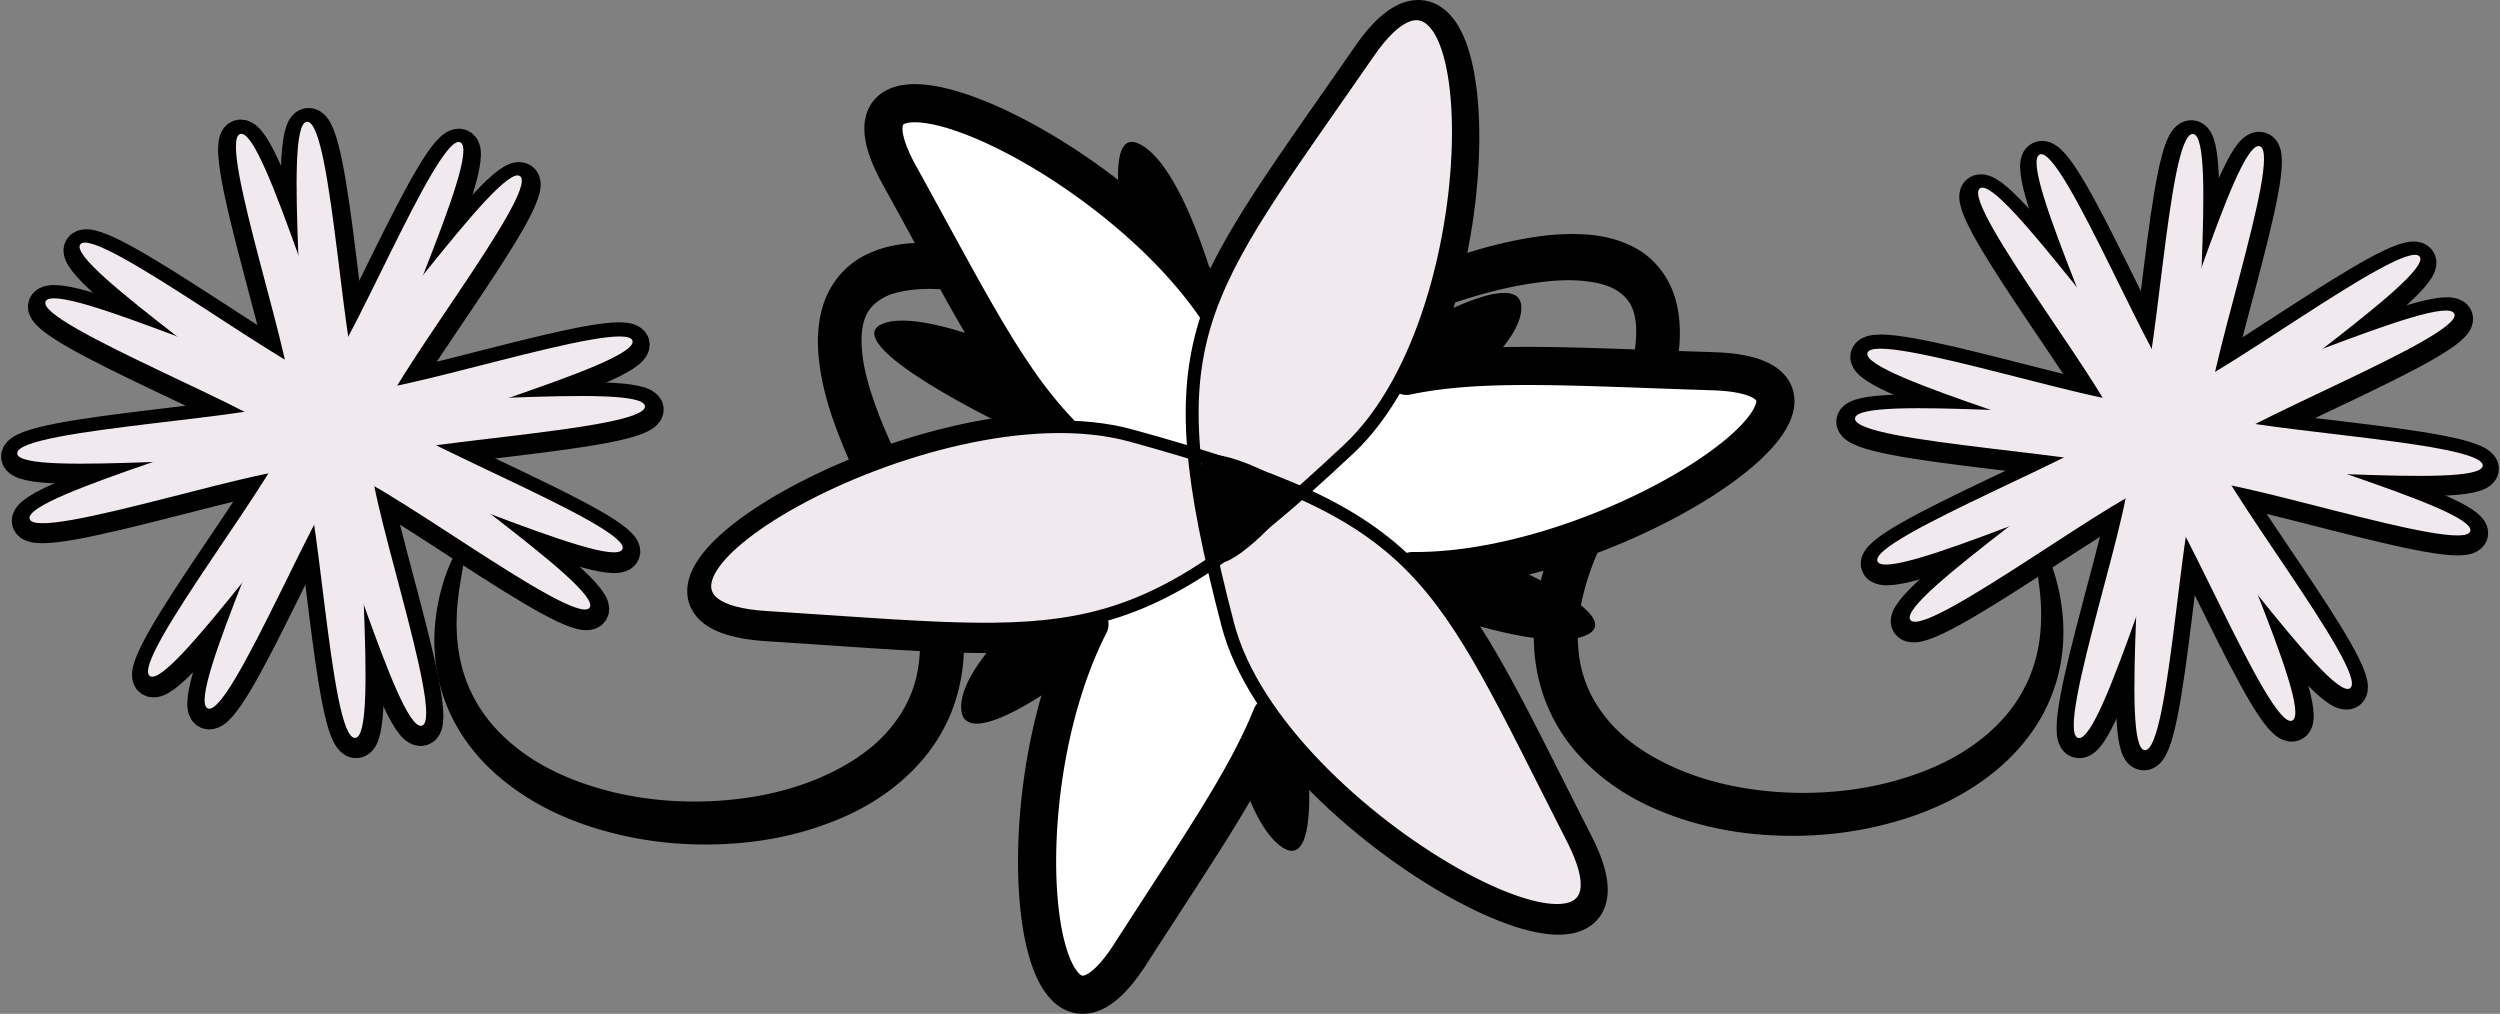
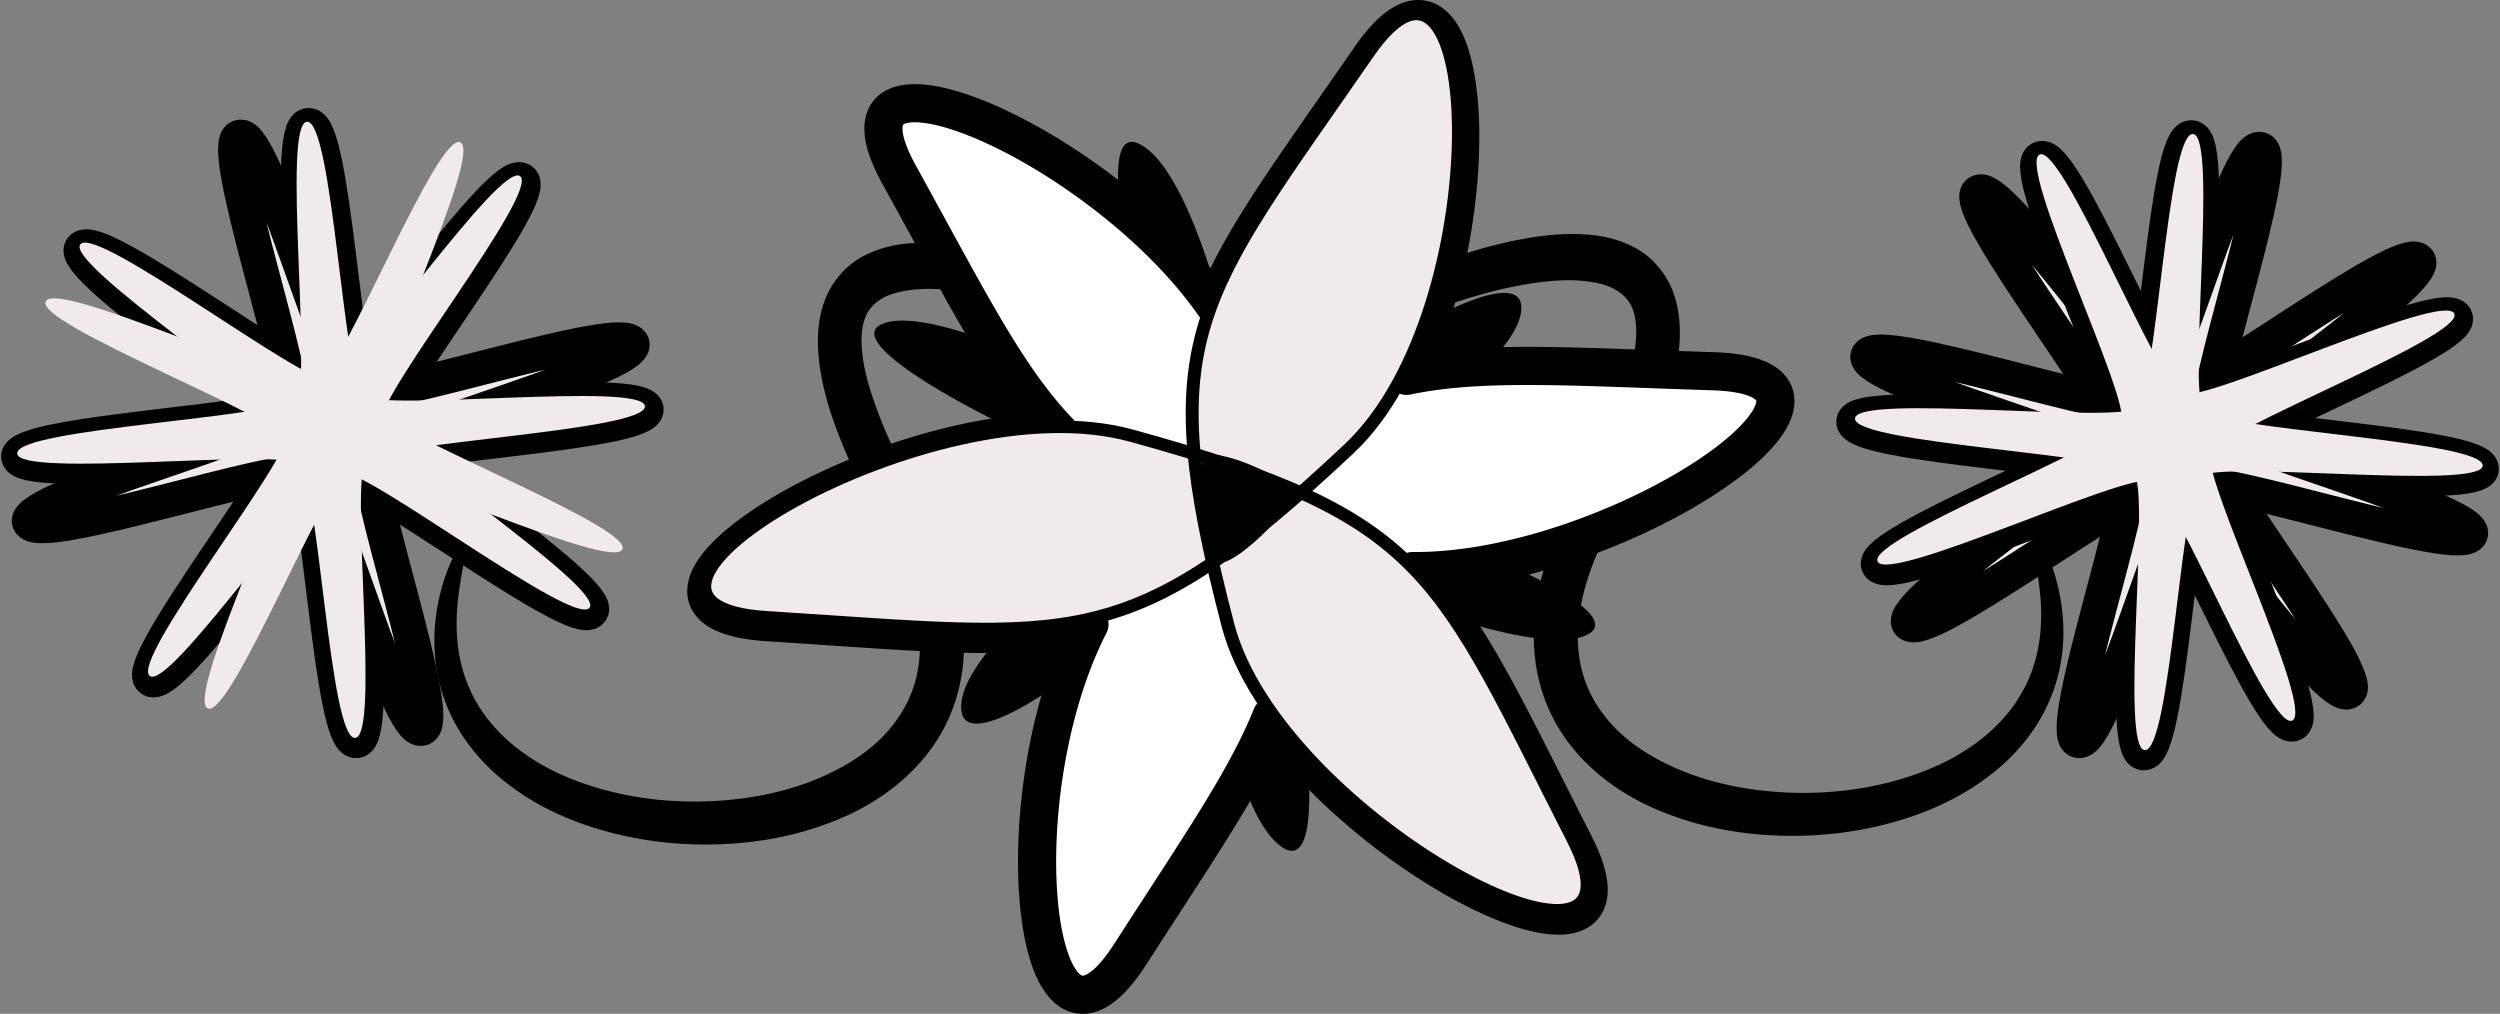
<svg xmlns="http://www.w3.org/2000/svg" viewBox="0 0 614.16 249.06">
  <rect x="0" y="0" width="614.16" height="249.06" fill="#808080" stroke="none" />
  <g fill-rule="evenodd">
    <g stroke="#000" stroke-width="2">
      <path d="M-258 826.46c-.305.118-1.171-1.11-2.314-3.712a41.662 41.662 0 01-1.798-4.955 44.996 44.996 0 01-1.496-7.113v0c-.52-4.108-.553-9.075.796-14.532 1.024-4.112 2.857-8.427 5.667-12.54 2.503-3.656 5.728-7.125 9.56-10.2 3.626-2.904 7.748-5.496 12.283-7.708 4.536-2.212 9.486-4.043 14.693-5.466 9.786-2.7 20.65-4.09 32.057-3.775h0c10.066.26 20.705 1.836 31.178 5.62 8.712 3.102 17.487 8.003 24.388 15.662 3.083 3.46 5.656 7.497 7.439 11.986 1.815 4.626 2.726 9.585 2.743 14.563.008 5.684-1.028 11.282-2.767 16.57-1.957 5.975-4.705 11.637-7.908 16.969-.271.45-.545.898-.821 1.343-4.51 7.31-8.6 14.625-11.707 22.107-2.154 5.266-3.907 10.42-4.358 15.447v0c-.169 1.846-.192 3.61.053 5.235.207 1.366.55 2.644 1.09 3.727.88 1.953 2.702 3.62 4.784 4.73 2.622 1.43 5.908 2.013 9.348 2.337 4.39.365 8.886.035 13.369-.551 5.883-.777 11.595-2.036 17.128-3.555 5.532-1.52 10.886-3.3 16.05-5.162a267.539 267.539 0 0033.803-14.97c5.197-2.745 9.997-5.507 14.363-8.279 4.183-2.66 7.945-5.29 11.199-7.966 0 0 0 0 0 0 2.806-2.334 5.206-4.547 6.878-6.908.656-.937 1.19-1.813 1.482-2.67.224-.704.36-1.343.262-1.84-.042-.492-.35-1.016-.741-1.454-.605-.68-1.52-1.156-2.452-1.577-1.589-.694-3.188-1.059-4.6-1.356-2.168-.452-3.886-.68-5.047-.897s-1.77-.41-1.772-.62c-.003-.21.598-.433 1.786-.624s2.962-.36 5.317-.283c1.528.047 3.333.193 5.37.769 1.204.327 2.544.867 3.832 1.908a6.486 6.486 0 012.118 3.237 7.776 7.776 0 01-.041 3.901c-.368 1.425-.984 2.761-1.718 3.967-1.812 3.013-4.35 5.814-7.157 8.434 0 0 0 0 0 0-3.281 3.09-7.083 6.12-11.26 9.101-4.371 3.122-9.194 6.223-14.413 9.277a248.38 248.38 0 01-34.256 16.65c-5.255 2.081-10.778 4.078-16.579 5.81-5.801 1.732-11.88 3.2-18.249 4.182-4.862.756-10.002 1.196-15.342.867-4.181-.22-8.675-1.072-13.022-3.189a20.476 20.476 0 01-9.136-8.975 22.315 22.315 0 01-2.041-6.58c-.385-2.59-.405-5.142-.176-7.583v0c.62-6.498 2.57-12.637 4.95-18.335 3.38-8.2 7.698-16.016 12.38-23.571.25-.408.499-.817.744-1.228 2.902-4.854 5.35-9.828 7.012-14.924 1.46-4.492 2.359-9.04 2.345-13.45-.002-3.825-.65-7.599-1.975-11.019-1.274-3.338-3.22-6.437-5.575-9.16-5.265-6.175-12.708-10.352-20.362-13.338-9.26-3.556-18.942-5.178-28.274-5.676h0c-10.571-.545-20.658.425-29.784 2.606-4.852 1.174-9.439 2.661-13.627 4.475-4.189 1.814-7.98 3.954-11.312 6.387-3.508 2.552-6.49 5.403-8.829 8.429-2.622 3.384-4.467 6.997-5.621 10.493-1.542 4.635-1.917 9.096-1.855 12.9.04 2.543.282 4.812.562 6.779.281 1.967.603 3.633.867 4.987.527 2.706.795 4.168.49 4.286z" transform="matrix(.909 0 0 -1 347.538 962.88)" />
      <path d="M168.38 828.59c-.305-.118-.037-1.58.49-4.286.264-1.353.586-3.02.867-4.987.28-1.967.521-4.236.562-6.778v0c.062-3.805-.313-8.265-1.855-12.901-1.154-3.496-2.999-7.108-5.621-10.493-2.339-3.026-5.32-5.876-8.829-8.429-3.333-2.433-7.124-4.573-11.312-6.387-4.188-1.813-8.775-3.3-13.627-4.474-9.126-2.182-19.213-3.152-29.784-2.607h0c-9.332.499-19.015 2.12-28.274 5.676-7.653 2.986-15.096 7.162-20.362 13.338-2.354 2.723-4.301 5.822-5.575 9.16-1.326 3.42-1.974 7.194-1.975 11.02-.014 4.409.886 8.957 2.345 13.45 1.663 5.095 4.11 10.069 7.012 14.924.245.41.493.82.744 1.227 4.682 7.555 9 15.372 12.38 23.571 2.38 5.698 4.33 11.837 4.95 18.335 0 0 0 0 0 0 .229 2.441.21 4.993-.176 7.583a22.316 22.316 0 01-2.041 6.58 20.475 20.475 0 01-9.136 8.975c-4.347 2.117-8.84 2.97-13.022 3.19-5.34.328-10.48-.112-15.342-.867-6.368-.982-12.448-2.45-18.25-4.183-5.8-1.732-11.323-3.728-16.578-5.81a248.283 248.283 0 01-34.256-16.65c-5.218-3.053-10.041-6.155-14.412-9.276-4.179-2.981-7.98-6.011-11.261-9.102 0 0 0 0 0 0-2.808-2.62-5.345-5.42-7.157-8.433-.734-1.207-1.35-2.543-1.718-3.967a7.776 7.776 0 01-.04-3.902 6.486 6.486 0 012.117-3.236c1.288-1.041 2.628-1.582 3.831-1.909 2.038-.576 3.843-.721 5.371-.769 2.355-.078 4.13.093 5.317.283 1.188.191 1.789.414 1.786.624s-.611.403-1.772.62-2.88.446-5.047.898c-1.412.296-3.011.661-4.6 1.356-.932.42-1.847.897-2.452 1.576-.392.438-.699.962-.74 1.454-.1.498.037 1.136.261 1.84.291.857.826 1.733 1.482 2.67 1.672 2.361 4.072 4.575 6.878 6.909 0 0 0 0 0 0 3.254 2.675 7.016 5.306 11.2 7.966 4.365 2.772 9.165 5.534 14.362 8.278a267.57 267.57 0 0033.802 14.97c5.165 1.863 10.518 3.643 16.051 5.162 5.533 1.52 11.245 2.778 17.128 3.555 4.482.586 8.978.917 13.37.55 3.439-.323 6.724-.906 9.347-2.335 2.082-1.11 3.904-2.778 4.784-4.73.54-1.084.883-2.361 1.09-3.728.245-1.624.222-3.39.053-5.234 0 0 0 0 0 0-.45-5.028-2.204-10.181-4.358-15.447-3.106-7.482-7.197-14.798-11.707-22.107-.276-.445-.55-.893-.82-1.344-3.204-5.331-5.952-10.993-7.909-16.968-1.739-5.289-2.776-10.886-2.767-16.571.017-4.978.928-9.937 2.743-14.563 1.783-4.49 4.356-8.527 7.439-11.986 6.9-7.66 15.676-12.56 24.388-15.662 10.473-3.784 21.112-5.36 31.178-5.62h0c11.408-.315 22.272 1.075 32.057 3.775 5.206 1.423 10.157 3.254 14.693 5.466 4.535 2.212 8.657 4.804 12.284 7.708 3.831 3.075 7.056 6.544 9.559 10.2 2.81 4.113 4.643 8.429 5.667 12.54 1.35 5.458 1.316 10.425.796 14.533v0a44.987 44.987 0 01-1.496 7.112 41.65 41.65 0 01-1.798 4.955c-1.143 2.601-2.01 3.83-2.314 3.712z" transform="matrix(.909 0 0 -1 347.538 962.88)" />
    </g>
    <path d="M373.745 75.716c-.296 19.785-80.474 61.567-72.687 44.033 7.935-17.86 32.249 100.75 13.872 88.353-18.041-12.173-24.548-103.805-11.549-86.782 13.24 17.342-105.275-34.015-86.598-41.77 18.338-7.612 105.027 42.24 84.236 42.748-21.175.517 73.031-66.734 72.726-46.58z" />
    <path d="M280.302 35.56c19.006 10.572 34.883 102.22 20.334 86.294-14.817-16.224 107.072 24.416 89.504 33.967-17.25 9.377-107.672-32.719-87.28-35.173 20.776-2.498-64.93 74.008-66.718 53.69-1.755-19.948 72.793-69.503 66.943-51.121-5.958 18.722-42.14-98.427-22.781-87.656z" />
    <path stroke-linejoin="round" d="M-75-76.745c-20.129-69.049-19.415-81.801-84.131-113.18-43.685-21.183-138.07 16.706-90.909 28.243 69.863 17.092 80.55 24.087 140.09-16.268 40.188-27.24 54.567-127.92 20.995-92.851-49.734 51.957-61.135 57.714-55.954 129.45 3.497 48.424 83.502 111.22 69.914 64.608z" transform="matrix(.707 .762 -.788 .683 269.738 342.9)" stroke="#000" stroke-linecap="round" stroke-width="3" fill="#eeb0dc" />
    <path stroke-linejoin="round" d="M434.568 94.87c-2.153-2.102-6.579-3.446-13.804-3.675-35.272-1.119-56.907-2.712-75.23 1.142 21.537-42.992 15.399-113.3-8.939-78.098-19.033 27.532-31.68 44.259-38.164 60.834-27.775-40.097-98.675-70.379-77.521-32.104 16.914 30.603 26.277 49.657 39.215 63.113-50.18.336-116.95 43.878-71.461 46.77 37.63 2.393 59.675 4.845 78.98.506-22.106 43.289-13.737 117.99 9.988 81.099 16.852-26.203 28.458-42.848 34.756-58.567 27.745 39.519 93.745 69.53 74.389 31.553-16.973-33.3-25.8-53.11-39.76-67.152 42.742.364 99.334-33.922 87.552-45.421zm-120.08 25.09c.449 2.072.869 4.075 1.23 6.024a260.12 260.12 0 01-7.47 6.13 219.073 219.073 0 01-12.325-4.14c-.383-2.087-.716-4.12-1.015-6.081a254.42 254.42 0 017.369-6.43c4.42 1.492 8.447 2.974 12.21 4.497z" stroke="#000" stroke-linecap="round" stroke-width="9.37" fill="#fff" />
    <path stroke-linejoin="round" d="M-75-76.745c-20.129-69.049-19.415-81.801-84.131-113.18-43.685-21.183-138.07 16.706-90.909 28.243 69.863 17.092 80.55 24.087 140.09-16.268 40.188-27.24 54.567-127.92 20.995-92.851-49.734 51.957-61.135 57.714-55.954 129.45 3.497 48.424 83.502 111.22 69.914 64.608z" transform="matrix(-.362 .962 -.995 -.35 84.763 196.93)" stroke="#000" stroke-linecap="round" stroke-width="3" fill="#f0e9ee" />
    <path d="M317.343 121.189c.552 3.882-14.561 18.25-17.78 16.901-3.22-1.347-6.35-23.35-3.683-25.885 2.667-2.536 20.91 5.1 21.463 8.984z" />
    <g fill="#f0e9ee">
      <g stroke="#000" stroke-width="9">
        <path d="M-826 267.25c-5.209 4.03-43.045-52.821-49.55-53.848-6.556-1.035-60.388 41.098-64.45 35.848-4.03-5.209 52.821-43.045 53.848-49.55 1.035-6.556-41.098-60.388-35.848-64.45 5.209-4.03 43.045 52.821 49.55 53.848 6.556 1.035 60.388-41.098 64.45-35.848 4.03 5.209-52.821 43.045-53.848 49.55-1.035 6.556 41.098 60.388 35.848 64.45z" transform="matrix(-.948 0 0 .93 -745.924 -81.591)" />
        <path d="M-826 267.25c-5.209 4.03-43.045-52.821-49.55-53.848-6.556-1.035-60.388 41.098-64.45 35.848-4.03-5.209 52.821-43.045 53.848-49.55 1.035-6.556-41.098-60.388-35.848-64.45 5.209-4.03 43.045 52.821 49.55 53.848 6.556 1.035 60.388-41.098 64.45-35.848 4.03 5.209-52.821 43.045-53.848 49.55-1.035 6.556 41.098 60.388 35.848 64.45z" transform="matrix(-.722 .603 .614 .708 -672.94 490.923)" />
        <g>
-           <path d="M-826 267.25c-5.209 4.03-43.045-52.821-49.55-53.848-6.556-1.035-60.388 41.098-64.45 35.848-4.03-5.209 52.821-43.045 53.848-49.55 1.035-6.556-41.098-60.388-35.848-64.45 5.209-4.03 43.045 52.821 49.55 53.848 6.556 1.035 60.388-41.098 64.45-35.848 4.03 5.209-52.821 43.045-53.848 49.55-1.035 6.556 41.098 60.388 35.848 64.45z" transform="scale(-.948 .93) rotate(12.374 -74.824 3789.126)" />
          <path d="M-826 267.25c-5.209 4.03-43.045-52.821-49.55-53.848-6.556-1.035-60.388 41.098-64.45 35.848-4.03-5.209 52.821-43.045 53.848-49.55 1.035-6.556-41.098-60.388-35.848-64.45 5.209-4.03 43.045 52.821 49.55 53.848 6.556 1.035 60.388-41.098 64.45-35.848 4.03 5.209-52.821 43.045-53.848 49.55-1.035 6.556 41.098 60.388 35.848 64.45z" transform="matrix(-.573 .741 .755 .563 -571.5 640.647)" />
        </g>
      </g>
      <path d="M36.793 166.056c4.936 3.749 40.79-49.13 46.954-50.086 6.212-.963 57.223 38.227 61.073 33.344 3.819-4.845-50.054-40.038-51.027-46.088-.98-6.098 38.945-56.169 33.97-59.947-4.936-3.749-40.79 49.13-46.954 50.085-6.212.963-57.223-38.226-61.073-33.343-3.819 4.845 50.054 40.038 51.027 46.088.98 6.098-38.945 56.169-33.97 59.947z" />
      <path d="M87.235 181.283c6.234-.286-1.384-63.364 2.68-68.013 4.095-4.686 68.818-7.3 68.524-13.467-.291-6.119-64.554 1.358-69.29-2.63-4.774-4.02-7.437-67.55-13.72-67.261-6.234.286 1.384 63.364-2.68 68.013-4.094 4.686-68.818 7.3-68.524 13.467.291 6.119 64.554-1.359 69.29 2.63 4.774 4.02 7.437 67.549 13.72 67.26z" />
      <g>
        <path d="M51.026 174.021c5.64 2.624 29.116-56.569 34.928-58.798 5.858-2.248 64.24 25.302 66.934 19.722 2.672-5.535-57.632-28.579-59.903-34.284-2.29-5.75 25.777-63.055 20.093-65.7-5.64-2.623-29.116 56.57-34.928 58.799-5.859 2.247-64.24-25.302-66.934-19.723-2.673 5.536 57.631 28.58 59.903 34.285 2.29 5.75-25.777 63.055-20.093 65.7z" />
-         <path d="M103.62 178.284c6.027-1.59-15.185-61.6-12.231-66.996 2.977-5.439 65.626-21.605 63.993-27.568-1.62-5.915-62.758 14.905-68.255 12.006-5.54-2.922-22.01-64.416-28.085-62.813-6.027 1.59 15.184 61.6 12.23 66.997-2.976 5.438-65.625 21.604-63.992 27.567 1.62 5.916 62.758-14.905 68.255-12.006 5.54 2.922 22.01 64.416 28.085 62.813z" />
      </g>
    </g>
    <g fill="#f0e9ee">
      <g stroke="#000" stroke-width="9">
        <path d="M-826 267.25c-5.209 4.03-43.045-52.821-49.55-53.848-6.556-1.035-60.388 41.098-64.45 35.848-4.03-5.209 52.821-43.045 53.848-49.55 1.035-6.556-41.098-60.388-35.848-64.45 5.209-4.03 43.045 52.821 49.55 53.848 6.556 1.035 60.388-41.098 64.45-35.848 4.03 5.209-52.821 43.045-53.848 49.55-1.035 6.556 41.098 60.388 35.848 64.45z" transform="matrix(.948 0 0 .93 1360.07 -78.591)" />
        <path d="M-826 267.25c-5.209 4.03-43.045-52.821-49.55-53.848-6.556-1.035-60.388 41.098-64.45 35.848-4.03-5.209 52.821-43.045 53.848-49.55 1.035-6.556-41.098-60.388-35.848-64.45 5.209-4.03 43.045 52.821 49.55 53.848 6.556 1.035 60.388-41.098 64.45-35.848 4.03 5.209-52.821 43.045-53.848 49.55-1.035 6.556 41.098 60.388 35.848 64.45z" transform="matrix(.722 .603 -.614 .708 1287.086 493.923)" />
        <g>
          <path d="M-826 267.25c-5.209 4.03-43.045-52.821-49.55-53.848-6.556-1.035-60.388 41.098-64.45 35.848-4.03-5.209 52.821-43.045 53.848-49.55 1.035-6.556-41.098-60.388-35.848-64.45 5.209-4.03 43.045 52.821 49.55 53.848 6.556 1.035 60.388-41.098 64.45-35.848 4.03 5.209-52.821 43.045-53.848 49.55-1.035 6.556 41.098 60.388 35.848 64.45z" transform="scale(.948 .93) rotate(12.374 234.353 6780.048)" />
          <path d="M-826 267.25c-5.209 4.03-43.045-52.821-49.55-53.848-6.556-1.035-60.388 41.098-64.45 35.848-4.03-5.209 52.821-43.045 53.848-49.55 1.035-6.556-41.098-60.388-35.848-64.45 5.209-4.03 43.045 52.821 49.55 53.848 6.556 1.035 60.388-41.098 64.45-35.848 4.03 5.209-52.821 43.045-53.848 49.55-1.035 6.556 41.098 60.388 35.848 64.45z" transform="matrix(.573 .741 -.755 .563 1185.647 643.647)" />
        </g>
      </g>
-       <path d="M577.353 169.056c-4.936 3.749-40.79-49.13-46.954-50.086-6.212-.963-57.223 38.227-61.073 33.344-3.819-4.845 50.054-40.038 51.027-46.088.98-6.098-38.945-56.169-33.97-59.947 4.936-3.749 40.79 49.13 46.954 50.085 6.212.963 57.223-38.226 61.073-33.343 3.819 4.845-50.054 40.038-51.027 46.088-.98 6.098 38.945 56.169 33.97 59.947z" />
      <path d="M526.91 184.283c-6.233-.286 1.385-63.364-2.679-68.013-4.095-4.686-68.818-7.3-68.524-13.467.291-6.119 64.554 1.358 69.29-2.63 4.774-4.02 7.437-67.55 13.72-67.261 6.234.286-1.384 63.364 2.68 68.013 4.094 4.686 68.818 7.3 68.524 13.467-.291 6.119-64.554-1.359-69.29 2.63-4.774 4.02-7.437 67.549-13.72 67.26z" />
      <g>
        <path d="M563.12 177.021c-5.64 2.624-29.116-56.569-34.928-58.798-5.858-2.248-64.24 25.302-66.934 19.722-2.672-5.535 57.632-28.579 59.903-34.284 2.29-5.75-25.777-63.055-20.093-65.7 5.64-2.623 29.116 56.57 34.928 58.799 5.859 2.247 64.24-25.302 66.934-19.723 2.673 5.536-57.631 28.58-59.903 34.285-2.29 5.75 25.777 63.055 20.093 65.7z" />
-         <path d="M510.526 181.284c-6.027-1.59 15.185-61.6 12.231-66.996-2.977-5.439-65.626-21.605-63.993-27.568 1.62-5.915 62.758 14.905 68.255 12.006 5.54-2.922 22.01-64.416 28.085-62.813 6.027 1.59-15.184 61.6-12.23 66.997 2.976 5.438 65.625 21.604 63.992 27.567-1.62 5.916-62.758-14.905-68.255-12.006-5.54 2.922-22.01 64.416-28.085 62.813z" />
      </g>
    </g>
  </g>
</svg>